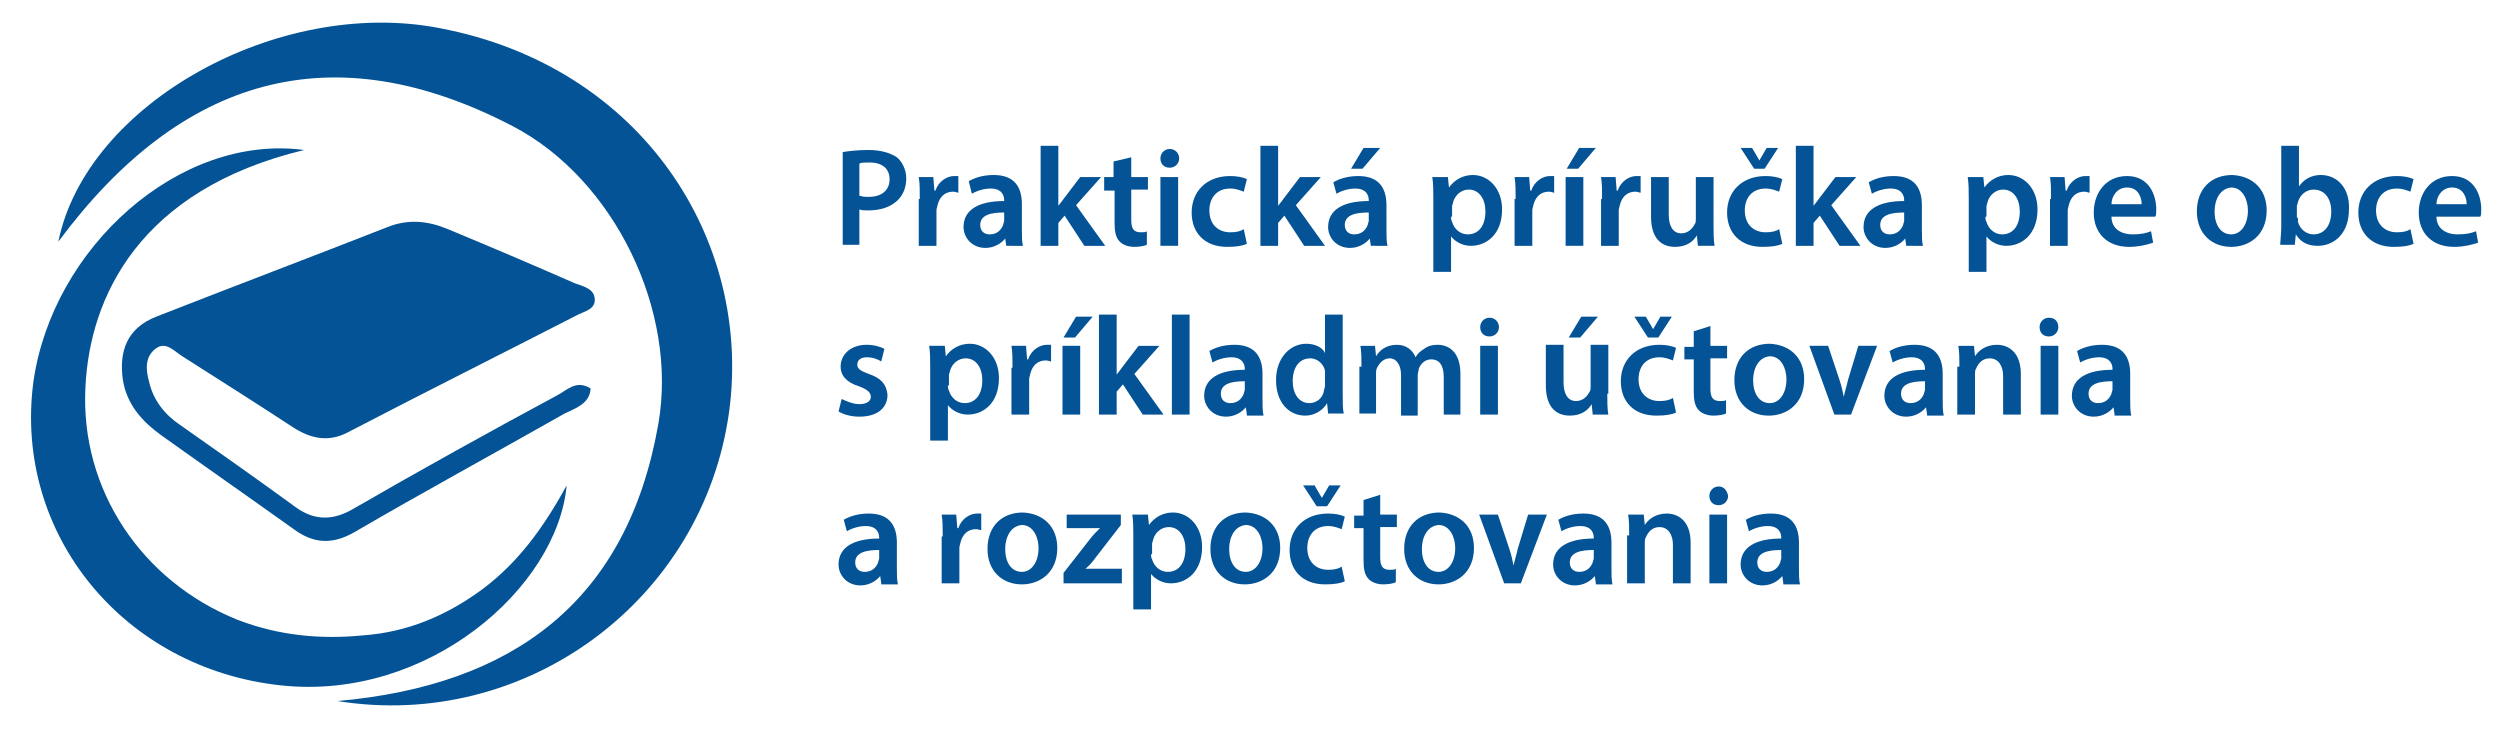
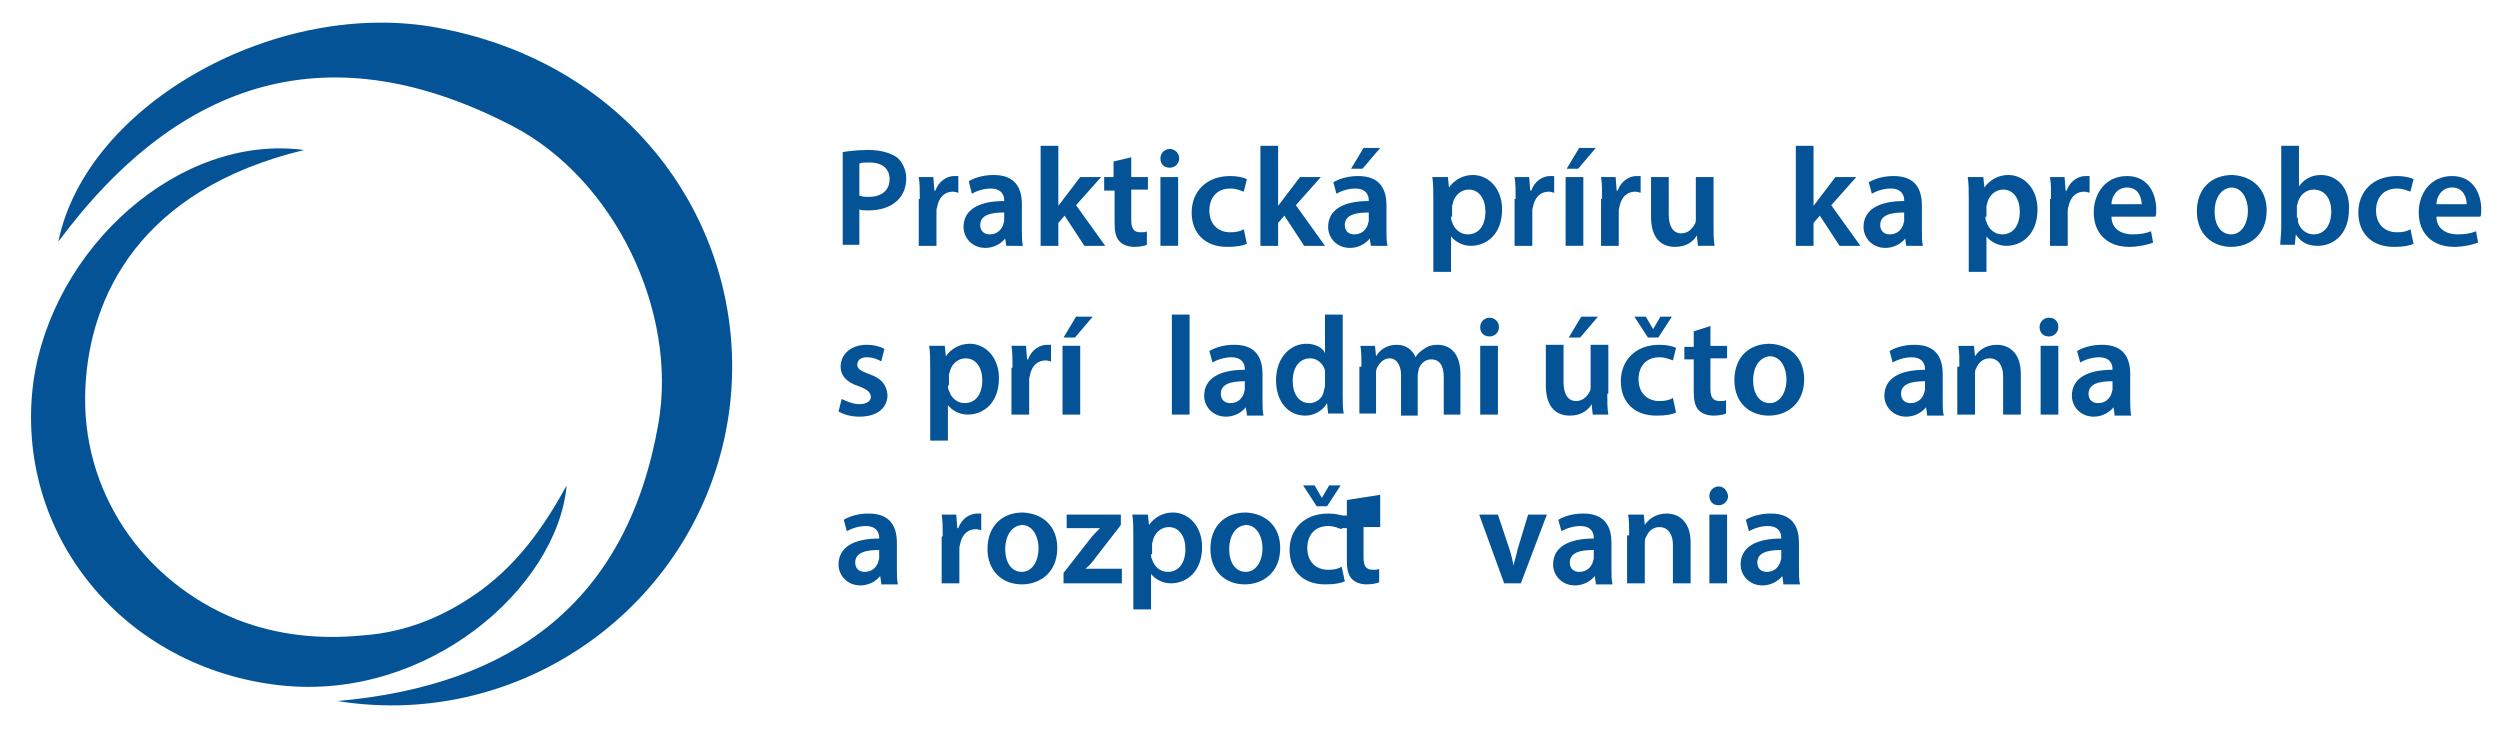
<svg xmlns="http://www.w3.org/2000/svg" version="1.1" id="Layer_1" x="0px" y="0px" viewBox="0 0 240 70" style="enable-background:new 0 0 240 70;" xml:space="preserve">
  <style type="text/css">
	.st0{fill:#035396;}
</style>
  <g>
    <path class="st0" d="M32.4,67.3c16.8-1.5,27.8-9.5,30.8-26.6c1.9-10.8-4.2-23.5-14-28.6c-17.3-9-31.8-4.8-43.6,11.1   C8.3,9.9,26.8-0.3,42.2,2.7c19.5,3.7,30,20.4,27.8,36.8C67.5,57.7,50.4,70.2,32.4,67.3z" />
-     <path class="st0" d="M56.7,37.3c-0.1,1.5-1.5,1.9-2.5,2.4c-6.7,3.8-13.5,7.5-20.2,11.4c-2.1,1.2-3.9,1.1-5.8-0.3   c-4.2-3-8.5-6-12.7-9c-1.8-1.3-3.3-2.9-3.7-5.3c-0.4-2.8,0.4-5,3.2-6.1c7.4-2.9,14.8-5.7,22.2-8.6c2-0.8,3.9-0.6,5.8,0.2   c4.1,1.7,8.1,3.4,12.2,5.2c0.8,0.3,1.9,0.5,1.9,1.6c0,0.9-1,1.1-1.6,1.4c-7.4,3.8-14.8,7.5-22.1,11.3c-1.9,1-3.6,0.6-5.3-0.5   c-3.5-2.3-7-4.5-10.6-6.8c-0.8-0.5-1.6-1.5-2.6-0.7c-1,0.8-0.9,2-0.6,3.1c0.4,1.8,1.5,3.2,3,4.2c3.7,2.6,7.4,5.2,11.1,7.9   C30.2,50,32,50,34,48.8c6.4-3.7,12.9-7.3,19.4-10.8C54.4,37.5,55.3,36.4,56.7,37.3z" />
    <path class="st0" d="M29.2,14.4c-15.8,3.8-20.6,14.1-21,22.8C7.7,47,13.6,55.8,22.8,59.5c3.9,1.5,7.9,1.9,12,1.5   c4.3-0.3,8.1-1.9,11.6-4.5c3.3-2.5,5.7-5.7,8-9.9C53.5,56.4,41.1,67.3,27,65.8C11.9,64.2,1.3,51.3,3.2,36.7   C5,23.8,17.2,12.8,29.2,14.4z" />
  </g>
  <g>
    <path class="st0" d="M80.9,14.6c0.6-0.1,1.4-0.2,2.5-0.2c1.2,0,2.1,0.3,2.7,0.7c0.5,0.4,0.9,1.2,0.9,2c0,0.9-0.3,1.6-0.8,2.1   c-0.7,0.7-1.7,1-2.9,1c-0.3,0-0.6,0-0.8-0.1v3.4h-1.6V14.6z M82.6,18.8c0.2,0.1,0.5,0.1,0.8,0.1c1.2,0,2-0.6,2-1.7   c0-1-0.7-1.6-1.9-1.6c-0.5,0-0.8,0-1,0.1V18.8z" />
    <path class="st0" d="M88.3,19.1c0-0.9,0-1.5-0.1-2.1h1.4l0.1,1.3h0.1c0.3-0.9,1.1-1.4,1.8-1.4c0.2,0,0.3,0,0.4,0v1.6   c-0.1,0-0.3-0.1-0.5-0.1c-0.8,0-1.3,0.5-1.5,1.3c0,0.1-0.1,0.3-0.1,0.5v3.4h-1.7V19.1z" />
    <path class="st0" d="M96.6,23.6l-0.1-0.7h0c-0.4,0.5-1.1,0.9-1.9,0.9c-1.3,0-2.1-1-2.1-2c0-1.7,1.5-2.5,3.9-2.5v-0.1   c0-0.4-0.2-1.1-1.3-1.1c-0.6,0-1.3,0.2-1.8,0.5L93,17.4c0.5-0.3,1.3-0.6,2.4-0.6c2.1,0,2.7,1.3,2.7,2.8V22c0,0.6,0,1.2,0.1,1.6   H96.6z M96.4,20.4c-1.2,0-2.3,0.2-2.3,1.2c0,0.6,0.4,0.9,0.9,0.9c0.7,0,1.1-0.4,1.3-0.9c0-0.1,0.1-0.3,0.1-0.4V20.4z" />
    <path class="st0" d="M101.5,19.9L101.5,19.9c0.2-0.3,0.4-0.5,0.6-0.8l1.6-2.1h2l-2.4,2.7l2.8,3.9h-2l-1.9-2.9l-0.6,0.7v2.2h-1.7V14   h1.7V19.9z" />
    <path class="st0" d="M108.6,15.1V17h1.6v1.2h-1.6v2.9c0,0.8,0.2,1.2,0.9,1.2c0.3,0,0.5,0,0.6-0.1l0,1.3c-0.2,0.1-0.7,0.2-1.2,0.2   c-0.6,0-1.1-0.2-1.4-0.5c-0.4-0.4-0.5-1-0.5-1.8v-3.1H106V17h0.9v-1.5L108.6,15.1z" />
    <path class="st0" d="M113.2,15.2c0,0.5-0.4,0.9-0.9,0.9c-0.6,0-0.9-0.4-0.9-0.9c0-0.5,0.4-0.9,0.9-0.9   C112.8,14.3,113.2,14.7,113.2,15.2z M111.4,23.6V17h1.7v6.6H111.4z" />
    <path class="st0" d="M119.7,23.4c-0.4,0.2-1,0.3-1.9,0.3c-2.1,0-3.4-1.3-3.4-3.3c0-2,1.4-3.5,3.7-3.5c0.6,0,1.2,0.1,1.6,0.3   l-0.3,1.2c-0.3-0.1-0.7-0.3-1.3-0.3c-1.3,0-2,0.9-2,2.1c0,1.4,0.9,2.1,2,2.1c0.6,0,1-0.1,1.3-0.3L119.7,23.4z" />
    <path class="st0" d="M122.6,19.9L122.6,19.9c0.2-0.3,0.4-0.5,0.6-0.8l1.6-2.1h2l-2.4,2.7l2.8,3.9h-2l-1.9-2.9l-0.6,0.7v2.2h-1.7V14   h1.7V19.9z" />
    <path class="st0" d="M131.6,23.6l-0.1-0.7h0c-0.4,0.5-1.1,0.9-1.9,0.9c-1.3,0-2.1-1-2.1-2c0-1.7,1.5-2.5,3.9-2.5v-0.1   c0-0.4-0.2-1.1-1.3-1.1c-0.6,0-1.3,0.2-1.8,0.5l-0.3-1.1c0.5-0.3,1.3-0.6,2.4-0.6c2.1,0,2.7,1.3,2.7,2.8V22c0,0.6,0,1.2,0.1,1.6   H131.6z M131.4,20.4c-1.2,0-2.3,0.2-2.3,1.2c0,0.6,0.4,0.9,0.9,0.9c0.7,0,1.1-0.4,1.3-0.9c0-0.1,0.1-0.3,0.1-0.4V20.4z M132.5,14.2   l-1.7,2h-1.1l1.2-2H132.5z" />
    <path class="st0" d="M137.6,19.2c0-0.9,0-1.6-0.1-2.2h1.5l0.1,1h0c0.5-0.7,1.3-1.2,2.3-1.2c1.5,0,2.8,1.3,2.8,3.3   c0,2.4-1.5,3.5-3,3.5c-0.8,0-1.5-0.4-1.9-0.9h0v3.4h-1.7V19.2z M139.3,20.8c0,0.2,0,0.3,0.1,0.5c0.2,0.7,0.8,1.2,1.5,1.2   c1.1,0,1.7-0.9,1.7-2.2c0-1.2-0.6-2.1-1.6-2.1c-0.7,0-1.3,0.5-1.5,1.2c0,0.1-0.1,0.3-0.1,0.4V20.8z" />
    <path class="st0" d="M145.5,19.1c0-0.9,0-1.5-0.1-2.1h1.4l0.1,1.3h0.1c0.3-0.9,1.1-1.4,1.8-1.4c0.2,0,0.3,0,0.4,0v1.6   c-0.1,0-0.3-0.1-0.5-0.1c-0.8,0-1.3,0.5-1.5,1.3c0,0.1-0.1,0.3-0.1,0.5v3.4h-1.7V19.1z" />
    <path class="st0" d="M150.3,23.6V17h1.7v6.6H150.3z M153.2,14.2l-1.7,2h-1.1l1.2-2H153.2z" />
    <path class="st0" d="M153.8,19.1c0-0.9,0-1.5-0.1-2.1h1.4l0.1,1.3h0.1c0.3-0.9,1.1-1.4,1.8-1.4c0.2,0,0.3,0,0.4,0v1.6   c-0.1,0-0.3-0.1-0.5-0.1c-0.8,0-1.3,0.5-1.5,1.3c0,0.1-0.1,0.3-0.1,0.5v3.4h-1.7V19.1z" />
    <path class="st0" d="M164.5,21.6c0,0.8,0,1.4,0.1,2H163l-0.1-1h0c-0.3,0.5-0.9,1.1-2.1,1.1c-1.2,0-2.3-0.7-2.3-2.9V17h1.7v3.6   c0,1.1,0.4,1.8,1.2,1.8c0.7,0,1.1-0.5,1.3-0.9c0.1-0.1,0.1-0.3,0.1-0.5v-4h1.7V21.6z" />
-     <path class="st0" d="M171.1,23.4c-0.4,0.2-1,0.3-1.9,0.3c-2.1,0-3.4-1.3-3.4-3.3c0-2,1.4-3.5,3.7-3.5c0.6,0,1.2,0.1,1.6,0.3   l-0.3,1.2c-0.3-0.1-0.7-0.3-1.3-0.3c-1.3,0-2,0.9-2,2.1c0,1.4,0.9,2.1,2,2.1c0.6,0,1-0.1,1.3-0.3L171.1,23.4z M168.4,16.2l-1.3-2   h1.1l0.7,1.2h0l0.7-1.2h1.1l-1.3,2H168.4z" />
    <path class="st0" d="M174,19.9L174,19.9c0.2-0.3,0.4-0.5,0.6-0.8l1.6-2.1h2l-2.4,2.7l2.8,3.9h-2l-1.9-2.9l-0.6,0.7v2.2h-1.7V14h1.7   V19.9z" />
    <path class="st0" d="M183,23.6l-0.1-0.7h0c-0.4,0.5-1.1,0.9-1.9,0.9c-1.3,0-2.1-1-2.1-2c0-1.7,1.5-2.5,3.9-2.5v-0.1   c0-0.4-0.2-1.1-1.3-1.1c-0.6,0-1.3,0.2-1.8,0.5l-0.3-1.1c0.5-0.3,1.3-0.6,2.4-0.6c2.1,0,2.7,1.3,2.7,2.8V22c0,0.6,0,1.2,0.1,1.6   H183z M182.8,20.4c-1.2,0-2.3,0.2-2.3,1.2c0,0.6,0.4,0.9,0.9,0.9c0.7,0,1.1-0.4,1.3-0.9c0-0.1,0.1-0.3,0.1-0.4V20.4z" />
    <path class="st0" d="M189,19.2c0-0.9,0-1.6-0.1-2.2h1.5l0.1,1h0c0.5-0.7,1.3-1.2,2.3-1.2c1.5,0,2.8,1.3,2.8,3.3   c0,2.4-1.5,3.5-3,3.5c-0.8,0-1.5-0.4-1.9-0.9h0v3.4H189V19.2z M190.6,20.8c0,0.2,0,0.3,0.1,0.5c0.2,0.7,0.8,1.2,1.5,1.2   c1.1,0,1.7-0.9,1.7-2.2c0-1.2-0.6-2.1-1.6-2.1c-0.7,0-1.3,0.5-1.5,1.2c0,0.1-0.1,0.3-0.1,0.4V20.8z" />
    <path class="st0" d="M196.9,19.1c0-0.9,0-1.5-0.1-2.1h1.4l0.1,1.3h0.1c0.3-0.9,1.1-1.4,1.8-1.4c0.2,0,0.3,0,0.4,0v1.6   c-0.1,0-0.3-0.1-0.5-0.1c-0.8,0-1.3,0.5-1.5,1.3c0,0.1-0.1,0.3-0.1,0.5v3.4h-1.7V19.1z" />
    <path class="st0" d="M202.7,20.8c0,1.2,1,1.7,2,1.7c0.8,0,1.3-0.1,1.8-0.3l0.2,1.1c-0.6,0.2-1.4,0.4-2.3,0.4   c-2.1,0-3.4-1.3-3.4-3.3c0-1.8,1.1-3.5,3.2-3.5c2.1,0,2.8,1.8,2.8,3.2c0,0.3,0,0.6-0.1,0.7H202.7z M205.6,19.6   c0-0.6-0.3-1.6-1.4-1.6c-1,0-1.5,0.9-1.5,1.6H205.6z" />
    <path class="st0" d="M217.6,20.2c0,2.4-1.7,3.5-3.4,3.5c-1.9,0-3.3-1.3-3.3-3.4c0-2.2,1.4-3.5,3.4-3.5   C216.3,16.9,217.6,18.2,217.6,20.2z M212.6,20.3c0,1.3,0.6,2.2,1.6,2.2c0.9,0,1.6-0.9,1.6-2.3c0-1-0.5-2.2-1.6-2.2   C213.1,18.1,212.6,19.2,212.6,20.3z" />
    <path class="st0" d="M218.9,23.6c0-0.4,0.1-1.2,0.1-1.8V14h1.7v3.9h0c0.4-0.6,1.1-1.1,2.1-1.1c1.6,0,2.8,1.3,2.7,3.3   c0,2.4-1.5,3.5-3,3.5c-0.9,0-1.6-0.3-2.1-1.1h0l-0.1,1H218.9z M220.6,20.9c0,0.1,0,0.3,0,0.4c0.2,0.7,0.8,1.2,1.5,1.2   c1,0,1.7-0.8,1.7-2.2c0-1.2-0.6-2.1-1.7-2.1c-0.7,0-1.3,0.5-1.5,1.2c0,0.1-0.1,0.3-0.1,0.4V20.9z" />
    <path class="st0" d="M231.7,23.4c-0.4,0.2-1,0.3-1.9,0.3c-2.1,0-3.4-1.3-3.4-3.3c0-2,1.4-3.5,3.7-3.5c0.6,0,1.2,0.1,1.6,0.3   l-0.3,1.2c-0.3-0.1-0.7-0.3-1.3-0.3c-1.3,0-2,0.9-2,2.1c0,1.4,0.9,2.1,2,2.1c0.6,0,1-0.1,1.3-0.3L231.7,23.4z" />
    <path class="st0" d="M233.9,20.8c0,1.2,1,1.7,2,1.7c0.8,0,1.3-0.1,1.8-0.3l0.2,1.1c-0.6,0.2-1.4,0.4-2.3,0.4   c-2.1,0-3.4-1.3-3.4-3.3c0-1.8,1.1-3.5,3.2-3.5c2.1,0,2.8,1.8,2.8,3.2c0,0.3,0,0.6-0.1,0.7H233.9z M236.8,19.6   c0-0.6-0.3-1.6-1.4-1.6c-1,0-1.5,0.9-1.5,1.6H236.8z" />
    <path class="st0" d="M80.8,38.3c0.4,0.2,1.1,0.5,1.7,0.5c0.7,0,1.1-0.3,1.1-0.7c0-0.4-0.3-0.7-1.1-1c-1.3-0.4-1.8-1.1-1.8-1.9   c0-1.2,1-2.1,2.5-2.1c0.7,0,1.4,0.2,1.7,0.4l-0.3,1.2c-0.3-0.2-0.8-0.4-1.4-0.4c-0.6,0-0.9,0.3-0.9,0.7c0,0.4,0.3,0.6,1.1,0.9   c1.2,0.4,1.7,1,1.8,2c0,1.2-0.9,2.1-2.7,2.1c-0.8,0-1.5-0.2-2-0.5L80.8,38.3z" />
    <path class="st0" d="M89.3,35.4c0-0.9,0-1.6-0.1-2.2h1.5l0.1,1h0c0.5-0.7,1.3-1.2,2.3-1.2c1.5,0,2.8,1.3,2.8,3.3   c0,2.4-1.5,3.5-3,3.5c-0.8,0-1.5-0.4-1.9-0.9h0v3.4h-1.7V35.4z M91,37c0,0.2,0,0.3,0.1,0.5c0.2,0.7,0.8,1.2,1.5,1.2   c1.1,0,1.7-0.9,1.7-2.2c0-1.2-0.6-2.1-1.6-2.1c-0.7,0-1.3,0.5-1.5,1.2c0,0.1-0.1,0.3-0.1,0.4V37z" />
    <path class="st0" d="M97.2,35.3c0-0.9,0-1.5-0.1-2.1h1.4l0.1,1.3h0.1c0.3-0.9,1.1-1.4,1.8-1.4c0.2,0,0.3,0,0.4,0v1.6   c-0.1,0-0.3-0.1-0.5-0.1c-0.8,0-1.3,0.5-1.5,1.3c0,0.1-0.1,0.3-0.1,0.5v3.4h-1.7V35.3z" />
    <path class="st0" d="M102,39.8v-6.6h1.7v6.6H102z M104.9,30.4l-1.7,2h-1.1l1.2-2H104.9z" />
-     <path class="st0" d="M107.1,36.1L107.1,36.1c0.2-0.3,0.4-0.5,0.6-0.8l1.6-2.1h2l-2.4,2.7l2.8,3.9h-2l-1.9-2.9l-0.6,0.7v2.2h-1.7   v-9.6h1.7V36.1z" />
    <path class="st0" d="M112.5,30.2h1.7v9.6h-1.7V30.2z" />
    <path class="st0" d="M119.7,39.8l-0.1-0.7h0c-0.4,0.5-1.1,0.9-1.9,0.9c-1.3,0-2.1-1-2.1-2c0-1.7,1.5-2.5,3.9-2.5v-0.1   c0-0.4-0.2-1.1-1.3-1.1c-0.6,0-1.3,0.2-1.8,0.5l-0.3-1.1c0.5-0.3,1.3-0.6,2.4-0.6c2.1,0,2.7,1.3,2.7,2.8v2.4c0,0.6,0,1.2,0.1,1.6   H119.7z M119.5,36.6c-1.2,0-2.3,0.2-2.3,1.2c0,0.6,0.4,0.9,0.9,0.9c0.7,0,1.1-0.4,1.3-0.9c0-0.1,0.1-0.3,0.1-0.4V36.6z" />
    <path class="st0" d="M128.9,30.2v7.7c0,0.7,0,1.4,0.1,1.8h-1.5l-0.1-1h0c-0.4,0.7-1.2,1.2-2.1,1.2c-1.6,0-2.8-1.3-2.8-3.4   c0-2.2,1.4-3.5,2.9-3.5c0.9,0,1.6,0.4,1.8,0.9h0v-3.7H128.9z M127.2,36c0-0.1,0-0.3,0-0.4c-0.1-0.6-0.7-1.2-1.4-1.2   c-1.1,0-1.7,0.9-1.7,2.2c0,1.2,0.6,2.1,1.6,2.1c0.7,0,1.3-0.5,1.4-1.2c0-0.1,0.1-0.3,0.1-0.5V36z" />
    <path class="st0" d="M130.7,35.2c0-0.8,0-1.4-0.1-2h1.4l0.1,1h0c0.3-0.5,0.9-1.1,2-1.1c0.9,0,1.5,0.5,1.8,1.2h0   c0.2-0.4,0.5-0.6,0.8-0.8c0.4-0.3,0.8-0.4,1.3-0.4c1.1,0,2.2,0.7,2.2,2.8v3.9h-1.6v-3.6c0-1.1-0.4-1.7-1.2-1.7   c-0.6,0-1,0.4-1.2,0.9c0,0.2-0.1,0.4-0.1,0.6v3.9h-1.6V36c0-0.9-0.4-1.6-1.1-1.6c-0.6,0-1,0.5-1.2,0.9c-0.1,0.2-0.1,0.4-0.1,0.5   v3.9h-1.6V35.2z" />
    <path class="st0" d="M143.9,31.4c0,0.5-0.4,0.9-0.9,0.9c-0.6,0-0.9-0.4-0.9-0.9c0-0.5,0.4-0.9,0.9-0.9   C143.5,30.5,143.9,30.9,143.9,31.4z M142.1,39.8v-6.6h1.7v6.6H142.1z" />
    <path class="st0" d="M154.3,37.8c0,0.8,0,1.4,0.1,2h-1.5l-0.1-1h0c-0.3,0.5-0.9,1.1-2.1,1.1c-1.2,0-2.3-0.7-2.3-2.9v-3.9h1.7v3.6   c0,1.1,0.4,1.8,1.2,1.8c0.7,0,1.1-0.5,1.3-0.9c0.1-0.1,0.1-0.3,0.1-0.5v-4h1.7V37.8z M153.4,30.4l-1.7,2h-1.1l1.2-2H153.4z" />
    <path class="st0" d="M160.9,39.6c-0.4,0.2-1,0.3-1.9,0.3c-2.1,0-3.4-1.3-3.4-3.3c0-2,1.4-3.5,3.7-3.5c0.6,0,1.2,0.1,1.6,0.3   l-0.3,1.2c-0.3-0.1-0.7-0.3-1.3-0.3c-1.3,0-2,0.9-2,2.1c0,1.4,0.9,2.1,2,2.1c0.6,0,1-0.1,1.3-0.3L160.9,39.6z M158.2,32.4l-1.3-2   h1.1l0.7,1.2h0l0.7-1.2h1.1l-1.3,2H158.2z" />
    <path class="st0" d="M164.2,31.3v1.9h1.6v1.2h-1.6v2.9c0,0.8,0.2,1.2,0.9,1.2c0.3,0,0.5,0,0.6-0.1l0,1.3c-0.2,0.1-0.7,0.2-1.2,0.2   c-0.6,0-1.1-0.2-1.4-0.5c-0.4-0.4-0.5-1-0.5-1.8v-3.1h-0.9v-1.2h0.9v-1.5L164.2,31.3z" />
    <path class="st0" d="M173.2,36.4c0,2.4-1.7,3.5-3.4,3.5c-1.9,0-3.3-1.3-3.3-3.4c0-2.2,1.4-3.5,3.4-3.5   C171.9,33.1,173.2,34.4,173.2,36.4z M168.3,36.5c0,1.3,0.6,2.2,1.6,2.2c0.9,0,1.6-0.9,1.6-2.3c0-1-0.5-2.2-1.6-2.2   C168.8,34.3,168.3,35.4,168.3,36.5z" />
-     <path class="st0" d="M175.5,33.2l1.1,3.3c0.2,0.6,0.3,1.1,0.4,1.6h0c0.1-0.5,0.3-1.1,0.4-1.6l1-3.3h1.8l-2.5,6.6h-1.6l-2.4-6.6   H175.5z" />
    <path class="st0" d="M185,39.8l-0.1-0.7h0c-0.4,0.5-1.1,0.9-1.9,0.9c-1.3,0-2.1-1-2.1-2c0-1.7,1.5-2.5,3.9-2.5v-0.1   c0-0.4-0.2-1.1-1.3-1.1c-0.6,0-1.3,0.2-1.8,0.5l-0.3-1.1c0.5-0.3,1.3-0.6,2.4-0.6c2.1,0,2.7,1.3,2.7,2.8v2.4c0,0.6,0,1.2,0.1,1.6   H185z M184.8,36.6c-1.2,0-2.3,0.2-2.3,1.2c0,0.6,0.4,0.9,0.9,0.9c0.7,0,1.1-0.4,1.3-0.9c0-0.1,0.1-0.3,0.1-0.4V36.6z" />
    <path class="st0" d="M188.1,35.2c0-0.8,0-1.4-0.1-2h1.5l0.1,1h0c0.3-0.5,1-1.1,2.1-1.1c1.1,0,2.3,0.7,2.3,2.8v3.9h-1.7v-3.7   c0-0.9-0.4-1.7-1.3-1.7c-0.7,0-1.1,0.5-1.3,1c-0.1,0.1-0.1,0.4-0.1,0.5v3.9h-1.7V35.2z" />
    <path class="st0" d="M197.6,31.4c0,0.5-0.4,0.9-0.9,0.9c-0.6,0-0.9-0.4-0.9-0.9c0-0.5,0.4-0.9,0.9-0.9   C197.3,30.5,197.6,30.9,197.6,31.4z M195.9,39.8v-6.6h1.7v6.6H195.9z" />
    <path class="st0" d="M203,39.8l-0.1-0.7h0c-0.4,0.5-1.1,0.9-1.9,0.9c-1.3,0-2.1-1-2.1-2c0-1.7,1.5-2.5,3.9-2.5v-0.1   c0-0.4-0.2-1.1-1.3-1.1c-0.6,0-1.3,0.2-1.8,0.5l-0.3-1.1c0.5-0.3,1.3-0.6,2.4-0.6c2.1,0,2.7,1.3,2.7,2.8v2.4c0,0.6,0,1.2,0.1,1.6   H203z M202.8,36.6c-1.2,0-2.3,0.2-2.3,1.2c0,0.6,0.4,0.9,0.9,0.9c0.7,0,1.1-0.4,1.3-0.9c0-0.1,0.1-0.3,0.1-0.4V36.6z" />
    <path class="st0" d="M84.6,56l-0.1-0.7h0c-0.4,0.5-1.1,0.9-1.9,0.9c-1.3,0-2.1-1-2.1-2c0-1.7,1.5-2.5,3.9-2.5v-0.1   c0-0.4-0.2-1.1-1.3-1.1c-0.6,0-1.3,0.2-1.8,0.5l-0.3-1.1c0.5-0.3,1.3-0.6,2.4-0.6c2.1,0,2.7,1.3,2.7,2.8v2.4c0,0.6,0,1.2,0.1,1.6   H84.6z M84.4,52.8c-1.2,0-2.3,0.2-2.3,1.2c0,0.6,0.4,0.9,0.9,0.9c0.7,0,1.1-0.4,1.3-0.9c0-0.1,0.1-0.3,0.1-0.4V52.8z" />
    <path class="st0" d="M90.5,51.5c0-0.9,0-1.5-0.1-2.1h1.4l0.1,1.3H92c0.3-0.9,1.1-1.4,1.8-1.4c0.2,0,0.3,0,0.4,0v1.6   c-0.1,0-0.3-0.1-0.5-0.1c-0.8,0-1.3,0.5-1.5,1.3c0,0.1-0.1,0.3-0.1,0.5V56h-1.7V51.5z" />
    <path class="st0" d="M101.5,52.6c0,2.4-1.7,3.5-3.4,3.5c-1.9,0-3.3-1.3-3.3-3.4c0-2.2,1.4-3.5,3.4-3.5   C100.2,49.3,101.5,50.6,101.5,52.6z M96.5,52.7c0,1.3,0.6,2.2,1.6,2.2c0.9,0,1.6-0.9,1.6-2.3c0-1-0.5-2.2-1.6-2.2   C97,50.5,96.5,51.6,96.5,52.7z" />
    <path class="st0" d="M102.1,55l2.5-3.2c0.3-0.4,0.6-0.7,1-1.1v0h-3.2v-1.3h5.2v1l-2.4,3.1c-0.3,0.4-0.6,0.8-1,1.1v0h3.5V56h-5.6V55   z" />
    <path class="st0" d="M108.8,51.6c0-0.9,0-1.6-0.1-2.2h1.5l0.1,1h0c0.5-0.7,1.3-1.2,2.3-1.2c1.5,0,2.8,1.3,2.8,3.3   c0,2.4-1.5,3.5-3,3.5c-0.8,0-1.5-0.4-1.9-0.9h0v3.4h-1.7V51.6z M110.5,53.2c0,0.2,0,0.3,0.1,0.5c0.2,0.7,0.8,1.2,1.5,1.2   c1.1,0,1.7-0.9,1.7-2.2c0-1.2-0.6-2.1-1.6-2.1c-0.7,0-1.3,0.5-1.5,1.2c0,0.1-0.1,0.3-0.1,0.4V53.2z" />
    <path class="st0" d="M122.9,52.6c0,2.4-1.7,3.5-3.4,3.5c-1.9,0-3.3-1.3-3.3-3.4c0-2.2,1.4-3.5,3.4-3.5   C121.6,49.3,122.9,50.6,122.9,52.6z M118,52.7c0,1.3,0.6,2.2,1.6,2.2c0.9,0,1.6-0.9,1.6-2.3c0-1-0.5-2.2-1.6-2.2   C118.5,50.5,118,51.6,118,52.7z" />
    <path class="st0" d="M129.1,55.8c-0.4,0.2-1,0.3-1.9,0.3c-2.1,0-3.4-1.3-3.4-3.3c0-2,1.4-3.5,3.7-3.5c0.6,0,1.2,0.1,1.6,0.3   l-0.3,1.2c-0.3-0.1-0.7-0.3-1.3-0.3c-1.3,0-2,0.9-2,2.1c0,1.4,0.9,2.1,2,2.1c0.6,0,1-0.1,1.3-0.3L129.1,55.8z M126.4,48.6l-1.3-2   h1.1l0.7,1.2h0l0.7-1.2h1.1l-1.3,2H126.4z" />
-     <path class="st0" d="M132.5,47.5v1.9h1.6v1.2h-1.6v2.9c0,0.8,0.2,1.2,0.9,1.2c0.3,0,0.5,0,0.6-0.1l0,1.3c-0.2,0.1-0.7,0.2-1.2,0.2   c-0.6,0-1.1-0.2-1.4-0.5c-0.4-0.4-0.5-1-0.5-1.8v-3.1h-0.9v-1.2h0.9v-1.5L132.5,47.5z" />
-     <path class="st0" d="M141.5,52.6c0,2.4-1.7,3.5-3.4,3.5c-1.9,0-3.3-1.3-3.3-3.4c0-2.2,1.4-3.5,3.4-3.5   C140.2,49.3,141.5,50.6,141.5,52.6z M136.5,52.7c0,1.3,0.6,2.2,1.6,2.2c0.9,0,1.6-0.9,1.6-2.3c0-1-0.5-2.2-1.6-2.2   C137,50.5,136.5,51.6,136.5,52.7z" />
+     <path class="st0" d="M132.5,47.5v1.9v1.2h-1.6v2.9c0,0.8,0.2,1.2,0.9,1.2c0.3,0,0.5,0,0.6-0.1l0,1.3c-0.2,0.1-0.7,0.2-1.2,0.2   c-0.6,0-1.1-0.2-1.4-0.5c-0.4-0.4-0.5-1-0.5-1.8v-3.1h-0.9v-1.2h0.9v-1.5L132.5,47.5z" />
    <path class="st0" d="M143.8,49.4l1.1,3.3c0.2,0.6,0.3,1.1,0.4,1.6h0c0.1-0.5,0.3-1.1,0.4-1.6l1-3.3h1.8l-2.5,6.6h-1.6l-2.4-6.6   H143.8z" />
    <path class="st0" d="M153.2,56l-0.1-0.7h0c-0.4,0.5-1.1,0.9-1.9,0.9c-1.3,0-2.1-1-2.1-2c0-1.7,1.5-2.5,3.9-2.5v-0.1   c0-0.4-0.2-1.1-1.3-1.1c-0.6,0-1.3,0.2-1.8,0.5l-0.3-1.1c0.5-0.3,1.3-0.6,2.4-0.6c2.1,0,2.7,1.3,2.7,2.8v2.4c0,0.6,0,1.2,0.1,1.6   H153.2z M153,52.8c-1.2,0-2.3,0.2-2.3,1.2c0,0.6,0.4,0.9,0.9,0.9c0.7,0,1.1-0.4,1.3-0.9c0-0.1,0.1-0.3,0.1-0.4V52.8z" />
    <path class="st0" d="M156.4,51.4c0-0.8,0-1.4-0.1-2h1.5l0.1,1h0c0.3-0.5,1-1.1,2.1-1.1c1.1,0,2.3,0.7,2.3,2.8V56h-1.7v-3.7   c0-0.9-0.4-1.7-1.3-1.7c-0.7,0-1.1,0.5-1.3,1c-0.1,0.1-0.1,0.4-0.1,0.5V56h-1.7V51.4z" />
    <path class="st0" d="M165.9,47.6c0,0.5-0.4,0.9-0.9,0.9c-0.6,0-0.9-0.4-0.9-0.9c0-0.5,0.4-0.9,0.9-0.9   C165.5,46.7,165.8,47.1,165.9,47.6z M164.1,56v-6.6h1.7V56H164.1z" />
    <path class="st0" d="M171.2,56l-0.1-0.7h0c-0.4,0.5-1.1,0.9-1.9,0.9c-1.3,0-2.1-1-2.1-2c0-1.7,1.5-2.5,3.9-2.5v-0.1   c0-0.4-0.2-1.1-1.3-1.1c-0.6,0-1.3,0.2-1.8,0.5l-0.3-1.1c0.5-0.3,1.3-0.6,2.4-0.6c2.1,0,2.7,1.3,2.7,2.8v2.4c0,0.6,0,1.2,0.1,1.6   H171.2z M171,52.8c-1.2,0-2.3,0.2-2.3,1.2c0,0.6,0.4,0.9,0.9,0.9c0.7,0,1.1-0.4,1.3-0.9c0-0.1,0.1-0.3,0.1-0.4V52.8z" />
  </g>
</svg>